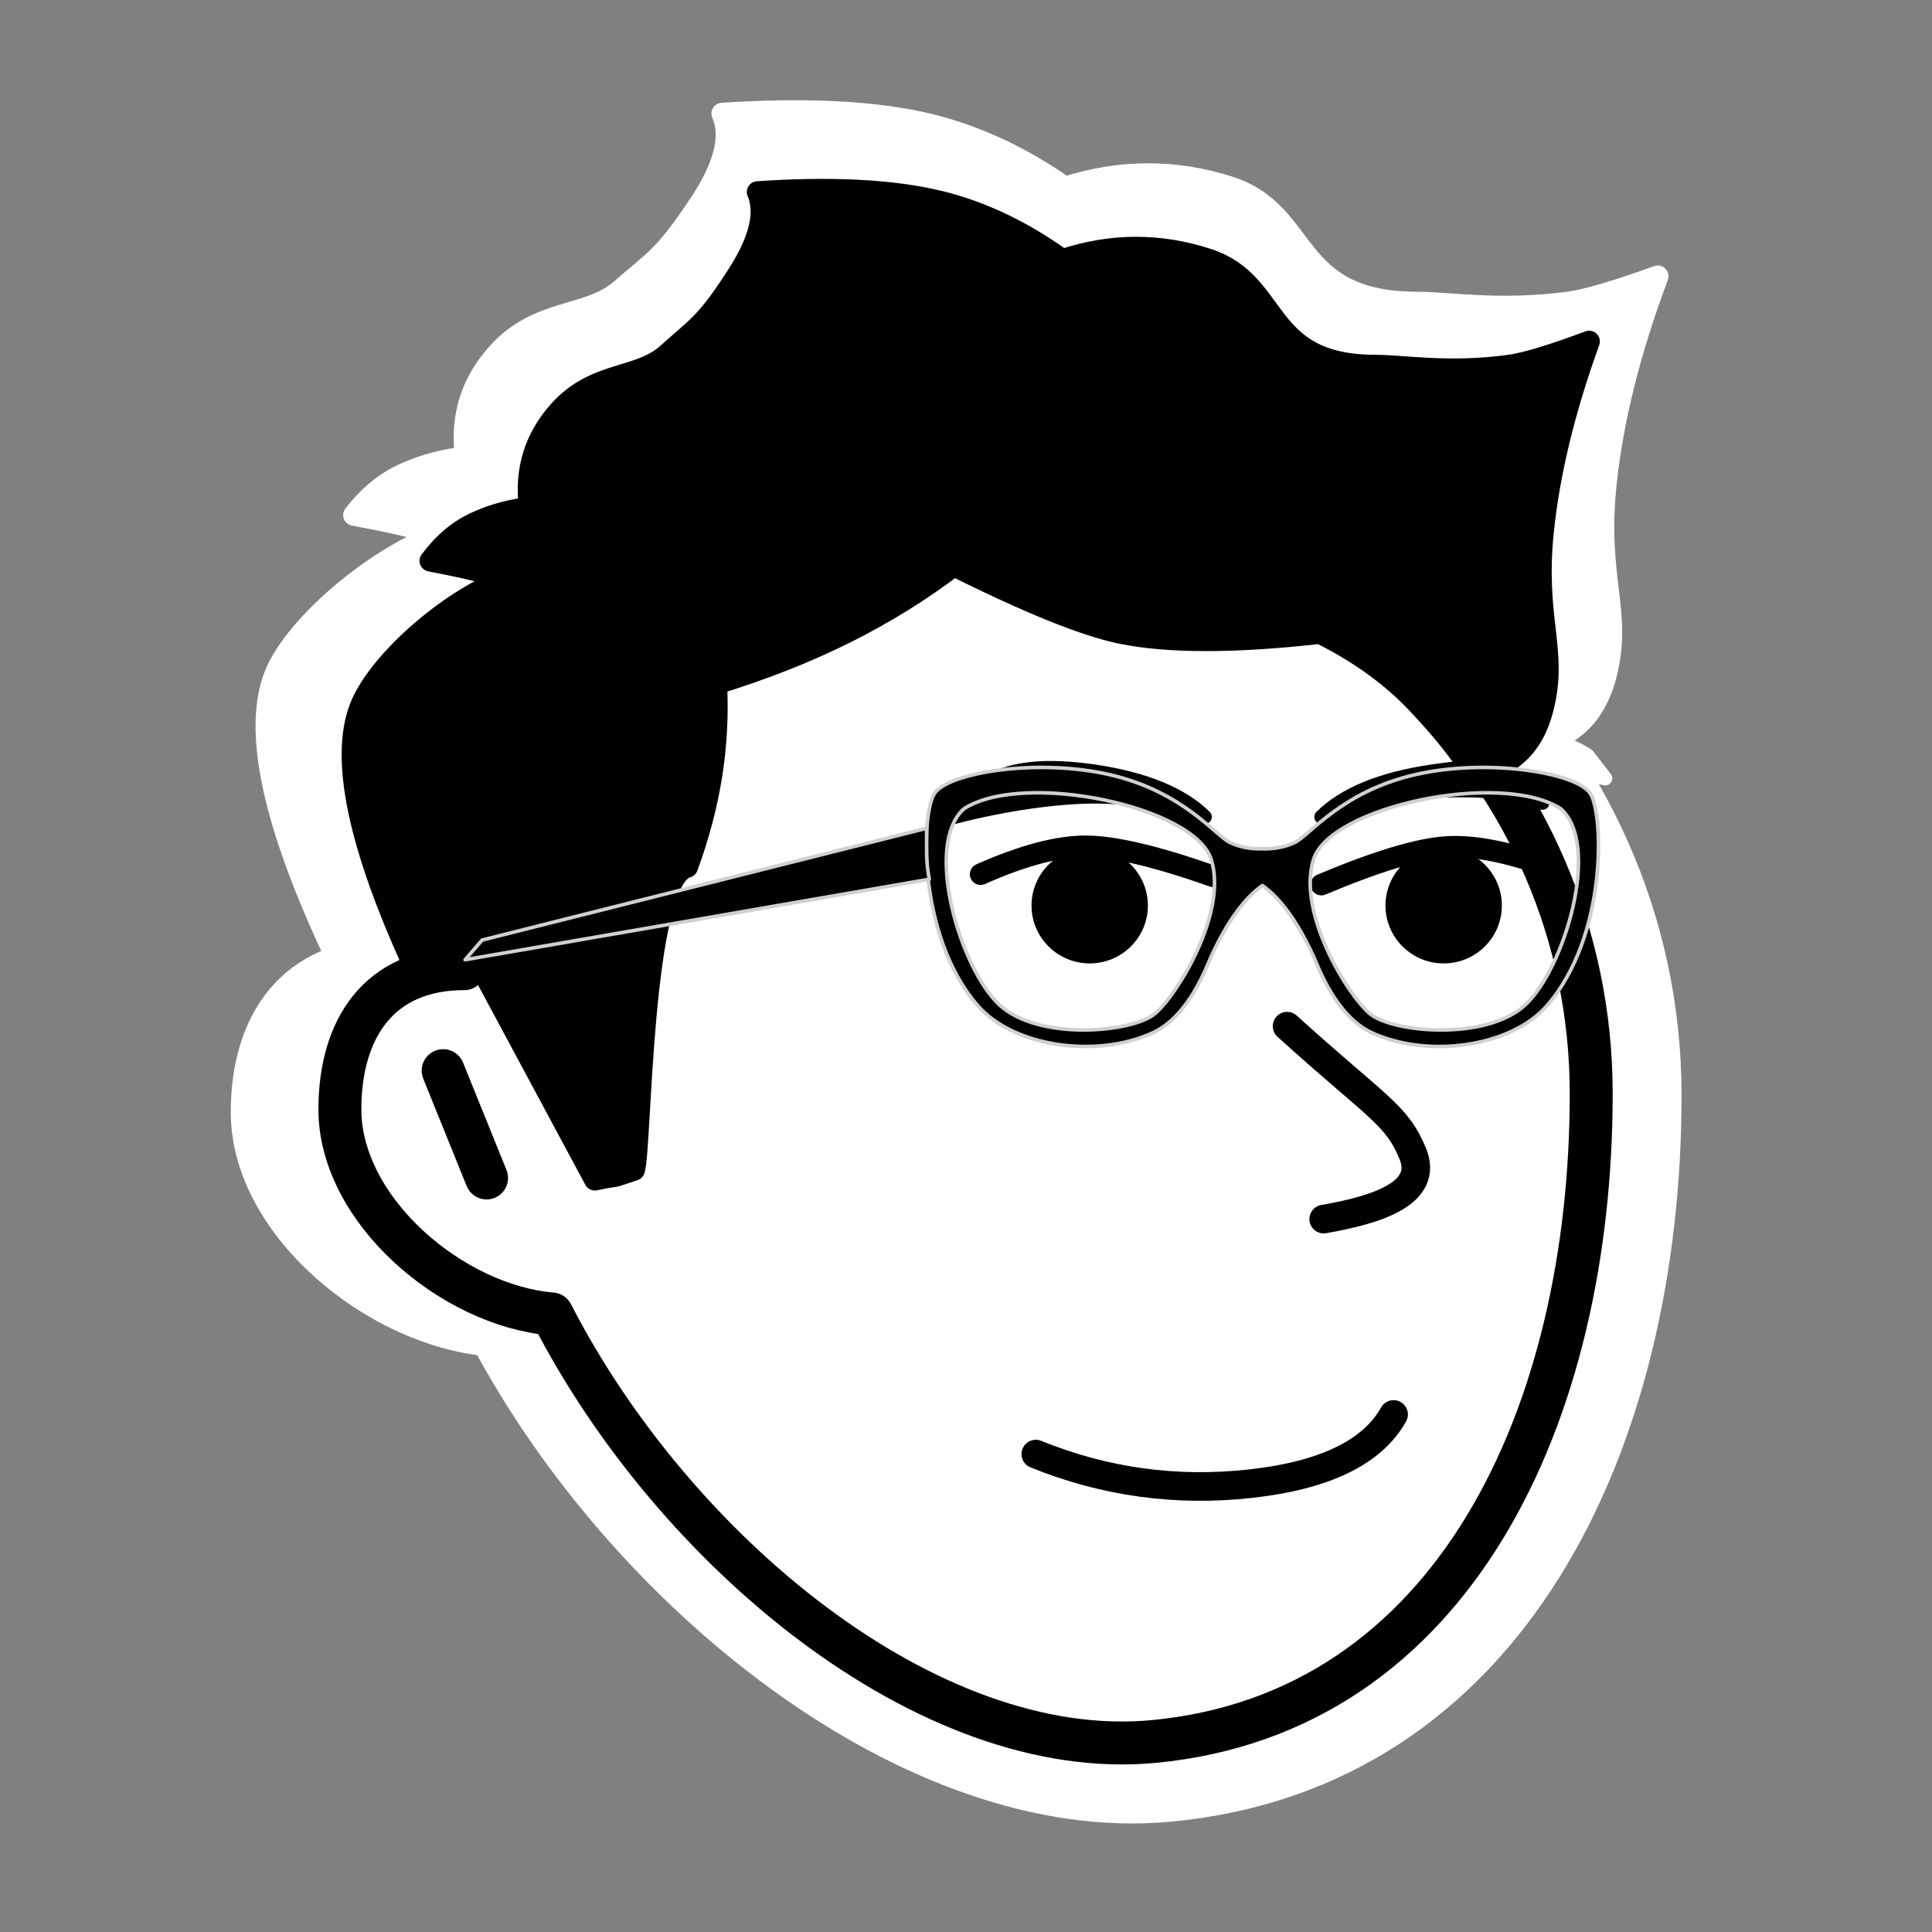
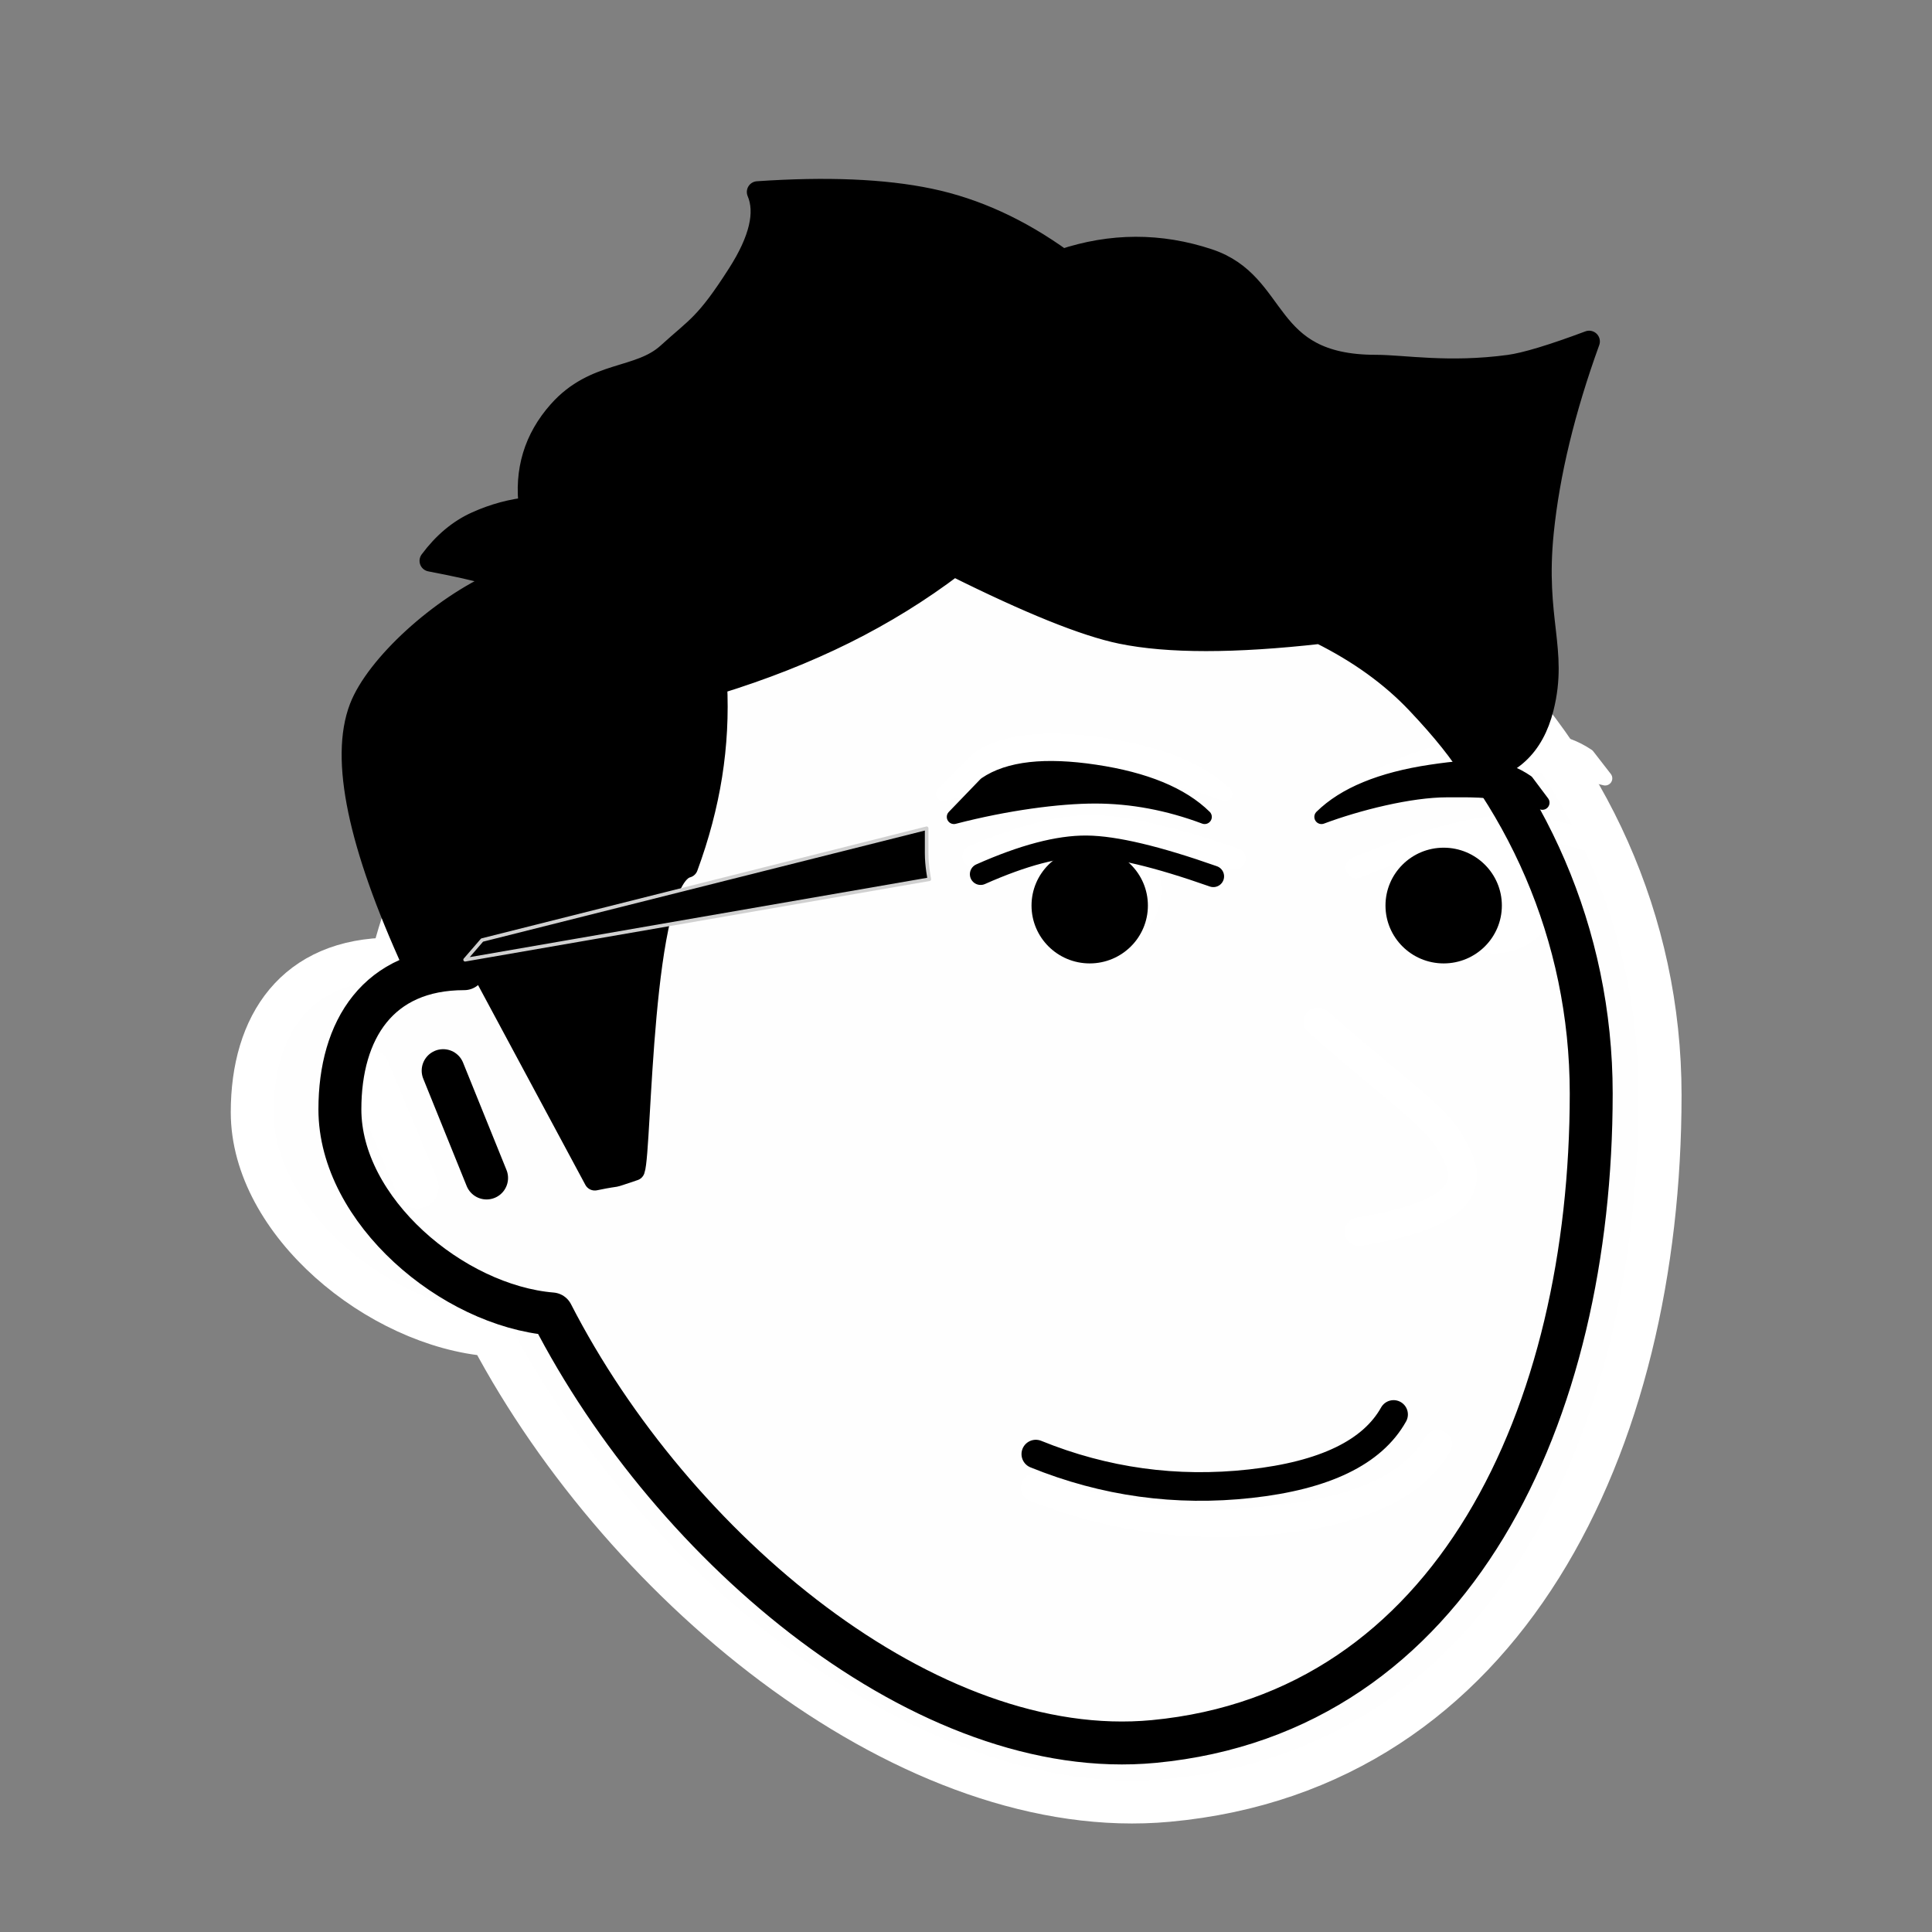
<svg xmlns="http://www.w3.org/2000/svg" width="1080" height="1080" viewBox="0 0 1080 1080" fill="none">
  <rect x="0" y="0" width="1080" height="1080" fill="#808080" stroke="none" />
  <path fill-rule="evenodd" clip-rule="evenodd" d="M560.745 261.518C762.852 261.518 928 417.679 928 612.14C928 806.6 841.931 989.007 652.916 1006.43C510.592 1019.54 350.267 889.397 274.323 746.242C211.772 741.215 141 683.238 141 621.754C141 573.149 165.189 536.135 219.194 536.135C259.276 383.527 389.679 261.518 560.745 261.518ZM205.946 598.187L233.257 663.506Z" fill="#FEFEFE" />
  <path d="M205.946 598.187L233.257 663.506M560.745 261.518C762.852 261.518 928 417.679 928 612.14C928 806.6 841.931 989.007 652.916 1006.43C510.592 1019.54 350.267 889.397 274.323 746.242C211.772 741.215 141 683.238 141 621.754C141 573.149 165.189 536.135 219.194 536.135C259.276 383.527 389.679 261.518 560.745 261.518Z" stroke="white" stroke-width="24" stroke-linecap="round" stroke-linejoin="round" />
  <path d="M736.73 571.124C793.797 621.12 805.592 624.722 815.769 648.702C825.946 672.682 793.803 682.801 759.751 688.526" stroke="white" stroke-width="16" stroke-linecap="round" stroke-linejoin="round" />
  <path d="M578.689 831.529C621.995 848.539 666.985 854.542 713.661 849.54C760.336 844.538 790.35 830.497 803.704 807.415" stroke="white" stroke-width="16" stroke-linecap="round" stroke-linejoin="round" />
  <path d="M835.206 532.928C855.417 532.928 871.801 517.164 871.801 497.718C871.801 478.272 855.417 462.508 835.206 462.508C814.996 462.508 798.612 478.272 798.612 497.718C798.612 517.164 814.996 532.928 835.206 532.928Z" fill="white" />
  <path d="M758.259 485.002C792.807 470.912 818.931 463.271 836.631 462.081C854.331 460.89 876.881 465.255 904.282 475.177" stroke="white" stroke-width="12" stroke-linecap="round" stroke-linejoin="round" />
  <path d="M612.588 532.928C592.377 532.928 575.993 517.164 575.993 497.718C575.993 478.272 592.377 462.508 612.588 462.508C632.798 462.508 649.182 478.272 649.182 497.718C649.182 517.164 632.798 532.928 612.588 532.928Z" fill="white" />
  <path d="M690.345 479.956C654.975 467.902 628.418 461.796 610.676 461.637C592.934 461.478 570.699 467.148 543.972 478.646" stroke="white" stroke-width="12" stroke-linecap="round" stroke-linejoin="round" />
  <path fill-rule="evenodd" clip-rule="evenodd" d="M615.989 416.305C647.486 420.871 670.449 430.024 684.878 443.766C661.915 435.444 638.952 431.284 615.989 431.284C593.026 431.284 560.368 435.444 527.199 443.766L547.101 423.794C561.53 414.236 584.493 411.74 615.989 416.305ZM827.248 416.305C858.744 411.74 873.055 412.888 887.484 422.447L897.286 435.093C864.118 426.772 860.129 427.505 837.166 427.505C814.204 427.505 781.322 435.444 758.359 443.766C772.788 430.024 795.751 420.871 827.248 416.305Z" fill="white" stroke="white" stroke-width="8" stroke-linecap="round" stroke-linejoin="round" />
-   <path fill-rule="evenodd" clip-rule="evenodd" d="M187.395 534.141L232.132 539.946L301.325 664.594C320.452 660.784 307.513 664.594 326.077 658.607C330.578 646.632 330.015 481.704 359.473 474.247C366.62 455.476 371.702 436.893 374.721 418.497C377.74 400.102 378.756 381.519 377.771 362.748C407.165 353.986 434.103 343.716 458.584 331.939C483.065 320.162 505.937 306.469 527.199 290.861C574.497 313.699 609.567 327.392 632.41 331.939C661.889 337.807 703.566 337.807 757.442 331.939C781.838 343.676 802.169 357.858 818.433 374.485C834.697 391.112 846.388 405.293 853.503 417.03C876.889 414.196 891.628 400.993 897.722 377.419C906.862 342.058 892.093 323.803 897.722 270.321C901.475 234.667 911.131 196.034 926.693 154.421C903.32 162.872 886.548 167.762 876.375 169.092C838.184 174.086 809.944 169.092 792.512 169.092C720.683 169.092 733.045 119.211 687.302 104.54C656.806 94.76 626.159 94.845 595.36 104.795C568.458 85.982 540.655 73.671 511.952 67.863C483.248 62.055 447.162 60.588 403.692 63.462C409.21 76.02 405.144 92.647 391.494 113.343C371.018 144.388 365.572 145.619 347.275 161.757C328.977 177.895 301.531 172.027 278.66 196.967C263.412 213.594 257.313 233.155 260.362 255.651C248.971 256.737 237.79 259.672 226.817 264.453C215.844 269.234 206.187 277.059 197.846 287.926C231.535 294.157 245.842 298.34 240.767 300.474C204.103 315.896 163.749 351.772 153.627 377.419C141.404 408.39 152.659 460.631 187.395 534.141Z" fill="white" stroke="white" stroke-width="12" stroke-linecap="round" stroke-linejoin="round" />
-   <path fill-rule="evenodd" clip-rule="evenodd" d="M563.077 289.241C742.714 289.241 889.5 432.689 889.5 611.316C889.5 789.944 813 957.5 645 973.5C518.5 985.548 376 866 308.5 734.5C252.903 729.883 190 676.626 190 620.148C190 575.5 211.5 541.5 259.5 541.5C295.126 401.317 411.031 289.241 563.077 289.241ZM247.725 598.5L272 658.5Z" fill="white" />
  <path d="M247.725 598.5L272 658.5M563.077 289.241C742.714 289.241 889.5 432.689 889.5 611.316C889.5 789.944 813 957.5 645 973.5C518.5 985.548 376 866 308.5 734.5C252.903 729.883 190 676.626 190 620.148C190 575.5 211.5 541.5 259.5 541.5C295.126 401.317 411.031 289.241 563.077 289.241Z" stroke="black" stroke-width="24" stroke-linecap="round" stroke-linejoin="round" />
-   <path d="M719.496 573.639C770.218 619.565 780.701 622.873 789.747 644.901C798.793 666.929 770.223 676.224 739.958 681.483" stroke="black" stroke-width="16" stroke-linecap="round" stroke-linejoin="round" />
  <path d="M579.026 812.843C617.517 828.467 657.506 833.982 698.991 829.387C740.477 824.793 767.155 811.894 779.023 790.692" stroke="black" stroke-width="16" stroke-linecap="round" stroke-linejoin="round" />
  <path d="M807.023 538.553C824.987 538.553 839.549 524.072 839.549 506.21C839.549 488.347 824.987 473.866 807.023 473.866C789.059 473.866 774.497 488.347 774.497 506.21C774.497 524.072 789.059 538.553 807.023 538.553Z" fill="black" />
-   <path d="M738.631 494.529C769.338 481.586 792.558 474.568 808.29 473.474C824.021 472.38 844.064 476.39 868.418 485.504" stroke="black" stroke-width="12" stroke-linecap="round" stroke-linejoin="round" />
  <path d="M609.156 538.554C591.192 538.554 576.629 524.073 576.629 506.211C576.629 488.348 591.192 473.867 609.156 473.867C627.119 473.867 641.682 488.348 641.682 506.211C641.682 524.073 627.119 538.554 609.156 538.554Z" fill="black" />
  <path d="M678.268 489.896C646.83 478.823 623.226 473.214 607.456 473.068C591.687 472.922 571.924 478.13 548.169 488.692" stroke="black" stroke-width="12" stroke-linecap="round" stroke-linejoin="round" />
  <path fill-rule="evenodd" clip-rule="evenodd" d="M612.179 431.427C640.174 435.621 660.584 444.029 673.409 456.651C652.999 449.008 632.589 445.186 612.179 445.186C591.769 445.186 562.742 449.008 533.261 456.651L550.95 438.306C563.775 429.526 584.185 427.233 612.179 431.427ZM799.95 431.427C827.944 427.233 840.664 428.288 853.489 437.068L862.201 448.685C832.72 441.041 829.175 441.715 808.765 441.715C788.356 441.715 759.13 449.008 738.72 456.651C751.545 444.029 771.955 435.621 799.95 431.427Z" fill="black" stroke="black" stroke-width="8" stroke-linecap="round" stroke-linejoin="round" />
  <path fill-rule="evenodd" clip-rule="evenodd" d="M231.237 539.667L271 545L332.5 659.5C349.5 656 338 659.5 354.5 654C358.5 643 358 491.5 384.183 484.65C390.535 467.407 395.052 450.337 397.736 433.44C400.419 416.542 401.322 399.472 400.446 382.229C426.573 374.181 450.515 364.747 472.275 353.929C494.034 343.11 514.363 330.532 533.261 316.195C575.3 337.174 606.471 349.752 626.774 353.929C652.975 359.319 690.019 359.319 737.905 353.929C759.589 364.71 777.659 377.737 792.115 393.01C806.571 408.284 816.961 421.311 823.286 432.092C844.072 429.489 857.172 417.36 862.588 395.706C870.712 363.224 857.585 346.455 862.588 297.328C865.924 264.577 874.507 229.089 888.338 190.864C867.564 198.627 852.656 203.119 843.615 204.341C809.67 208.928 784.569 204.341 769.076 204.341C705.233 204.341 716.221 158.521 675.563 145.045C648.458 136.06 621.218 136.138 593.844 145.279C569.932 127.997 545.22 116.689 519.709 111.354C494.197 106.019 462.122 104.671 423.485 107.311C428.39 118.846 424.776 134.119 412.643 153.13C394.444 181.648 389.604 182.779 373.341 197.603C357.078 212.427 332.683 207.036 312.354 229.946C298.802 245.219 293.381 263.188 296.091 283.852C285.967 284.85 276.028 287.545 266.276 291.937C256.523 296.329 247.94 303.517 240.526 313.5C270.469 319.223 283.185 323.065 278.675 325.026C246.087 339.192 210.22 372.147 201.223 395.706C190.359 424.156 200.363 472.143 231.237 539.667Z" fill="black" stroke="black" stroke-width="12" stroke-linecap="round" stroke-linejoin="round" />
-   <path fill-rule="evenodd" clip-rule="evenodd" d="M889.095 443.737C896.417 455.551 898.509 522.89 865.039 561.876C844.716 585.549 797.716 591.732 766.721 577.235C746.872 567.951 737.178 541.084 734.38 534.886L734.297 534.704C725.424 515.432 715.884 502.195 705.675 494.996C695.628 502.081 686.228 515.013 677.476 533.791L677.052 534.704C674.366 540.539 664.678 567.857 644.629 577.235C613.633 591.732 566.634 585.549 546.311 561.876C512.841 522.89 514.933 455.551 522.254 443.737C529.576 431.923 579.781 423.654 620.572 433.105C661.363 442.556 679.243 466.923 687.512 470.909C692.675 473.398 698.507 474.592 705.01 474.492L705.011 474.453L705.675 474.477L706.339 474.453L706.34 474.492C712.842 474.592 718.675 473.398 723.838 470.909C732.106 466.923 749.986 442.556 790.778 433.105C831.569 423.654 881.774 431.923 889.095 443.737ZM538.989 452.007C515.979 472.091 536.897 541.793 558.862 561.876C580.827 581.96 633.123 577.235 645.674 566.602C658.226 555.969 686.466 509.895 677.052 480.36C667.639 450.826 572.459 430.742 538.989 452.007ZM872.361 452.007C838.891 430.742 743.711 450.826 734.297 480.36C724.884 509.895 753.124 555.969 765.675 566.602C778.226 577.235 830.523 581.96 852.488 561.876C874.452 541.793 895.371 472.091 872.361 452.007Z" fill="black" stroke="#D0D0D0" stroke-width="2" stroke-linecap="round" stroke-linejoin="round" />
  <path fill-rule="evenodd" clip-rule="evenodd" d="M518 463L269.5 525.5L260 536.5L519.5 491.5C519.5 491.5 518 484.25 518 477C518 469.75 518 463 518 463Z" fill="black" stroke="#D0D0D0" stroke-width="2" stroke-linecap="round" stroke-linejoin="round" />
</svg>